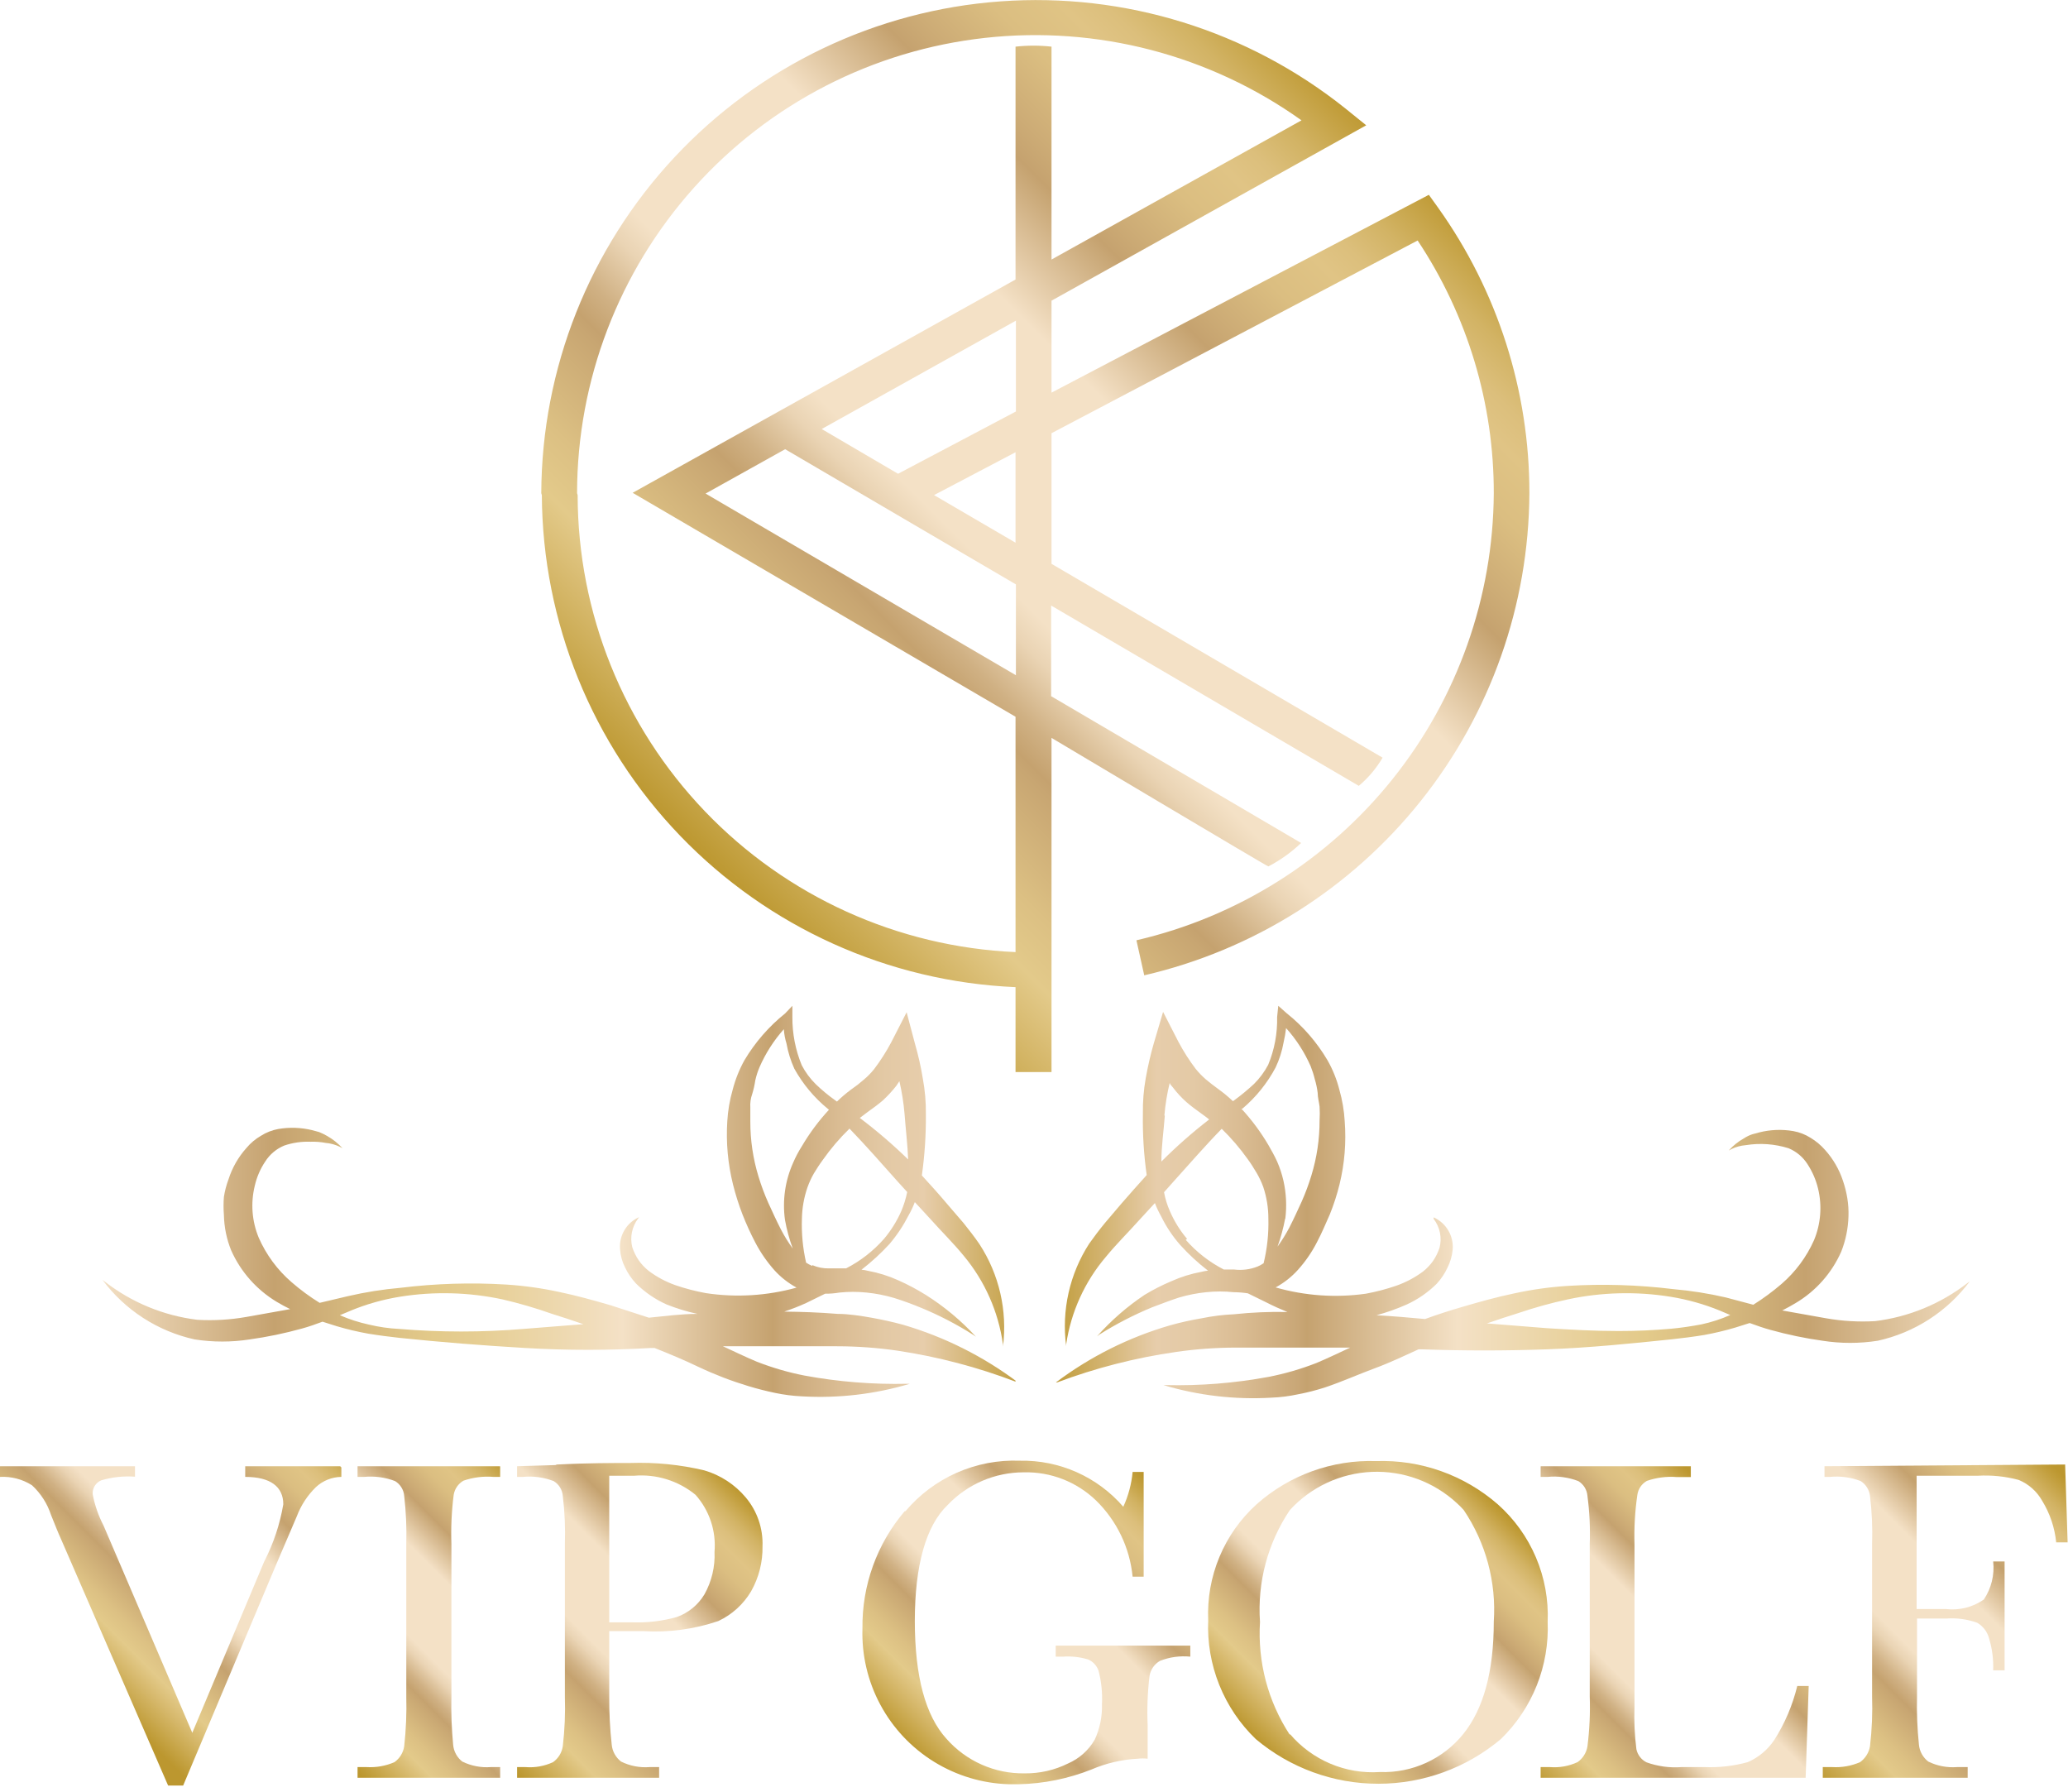
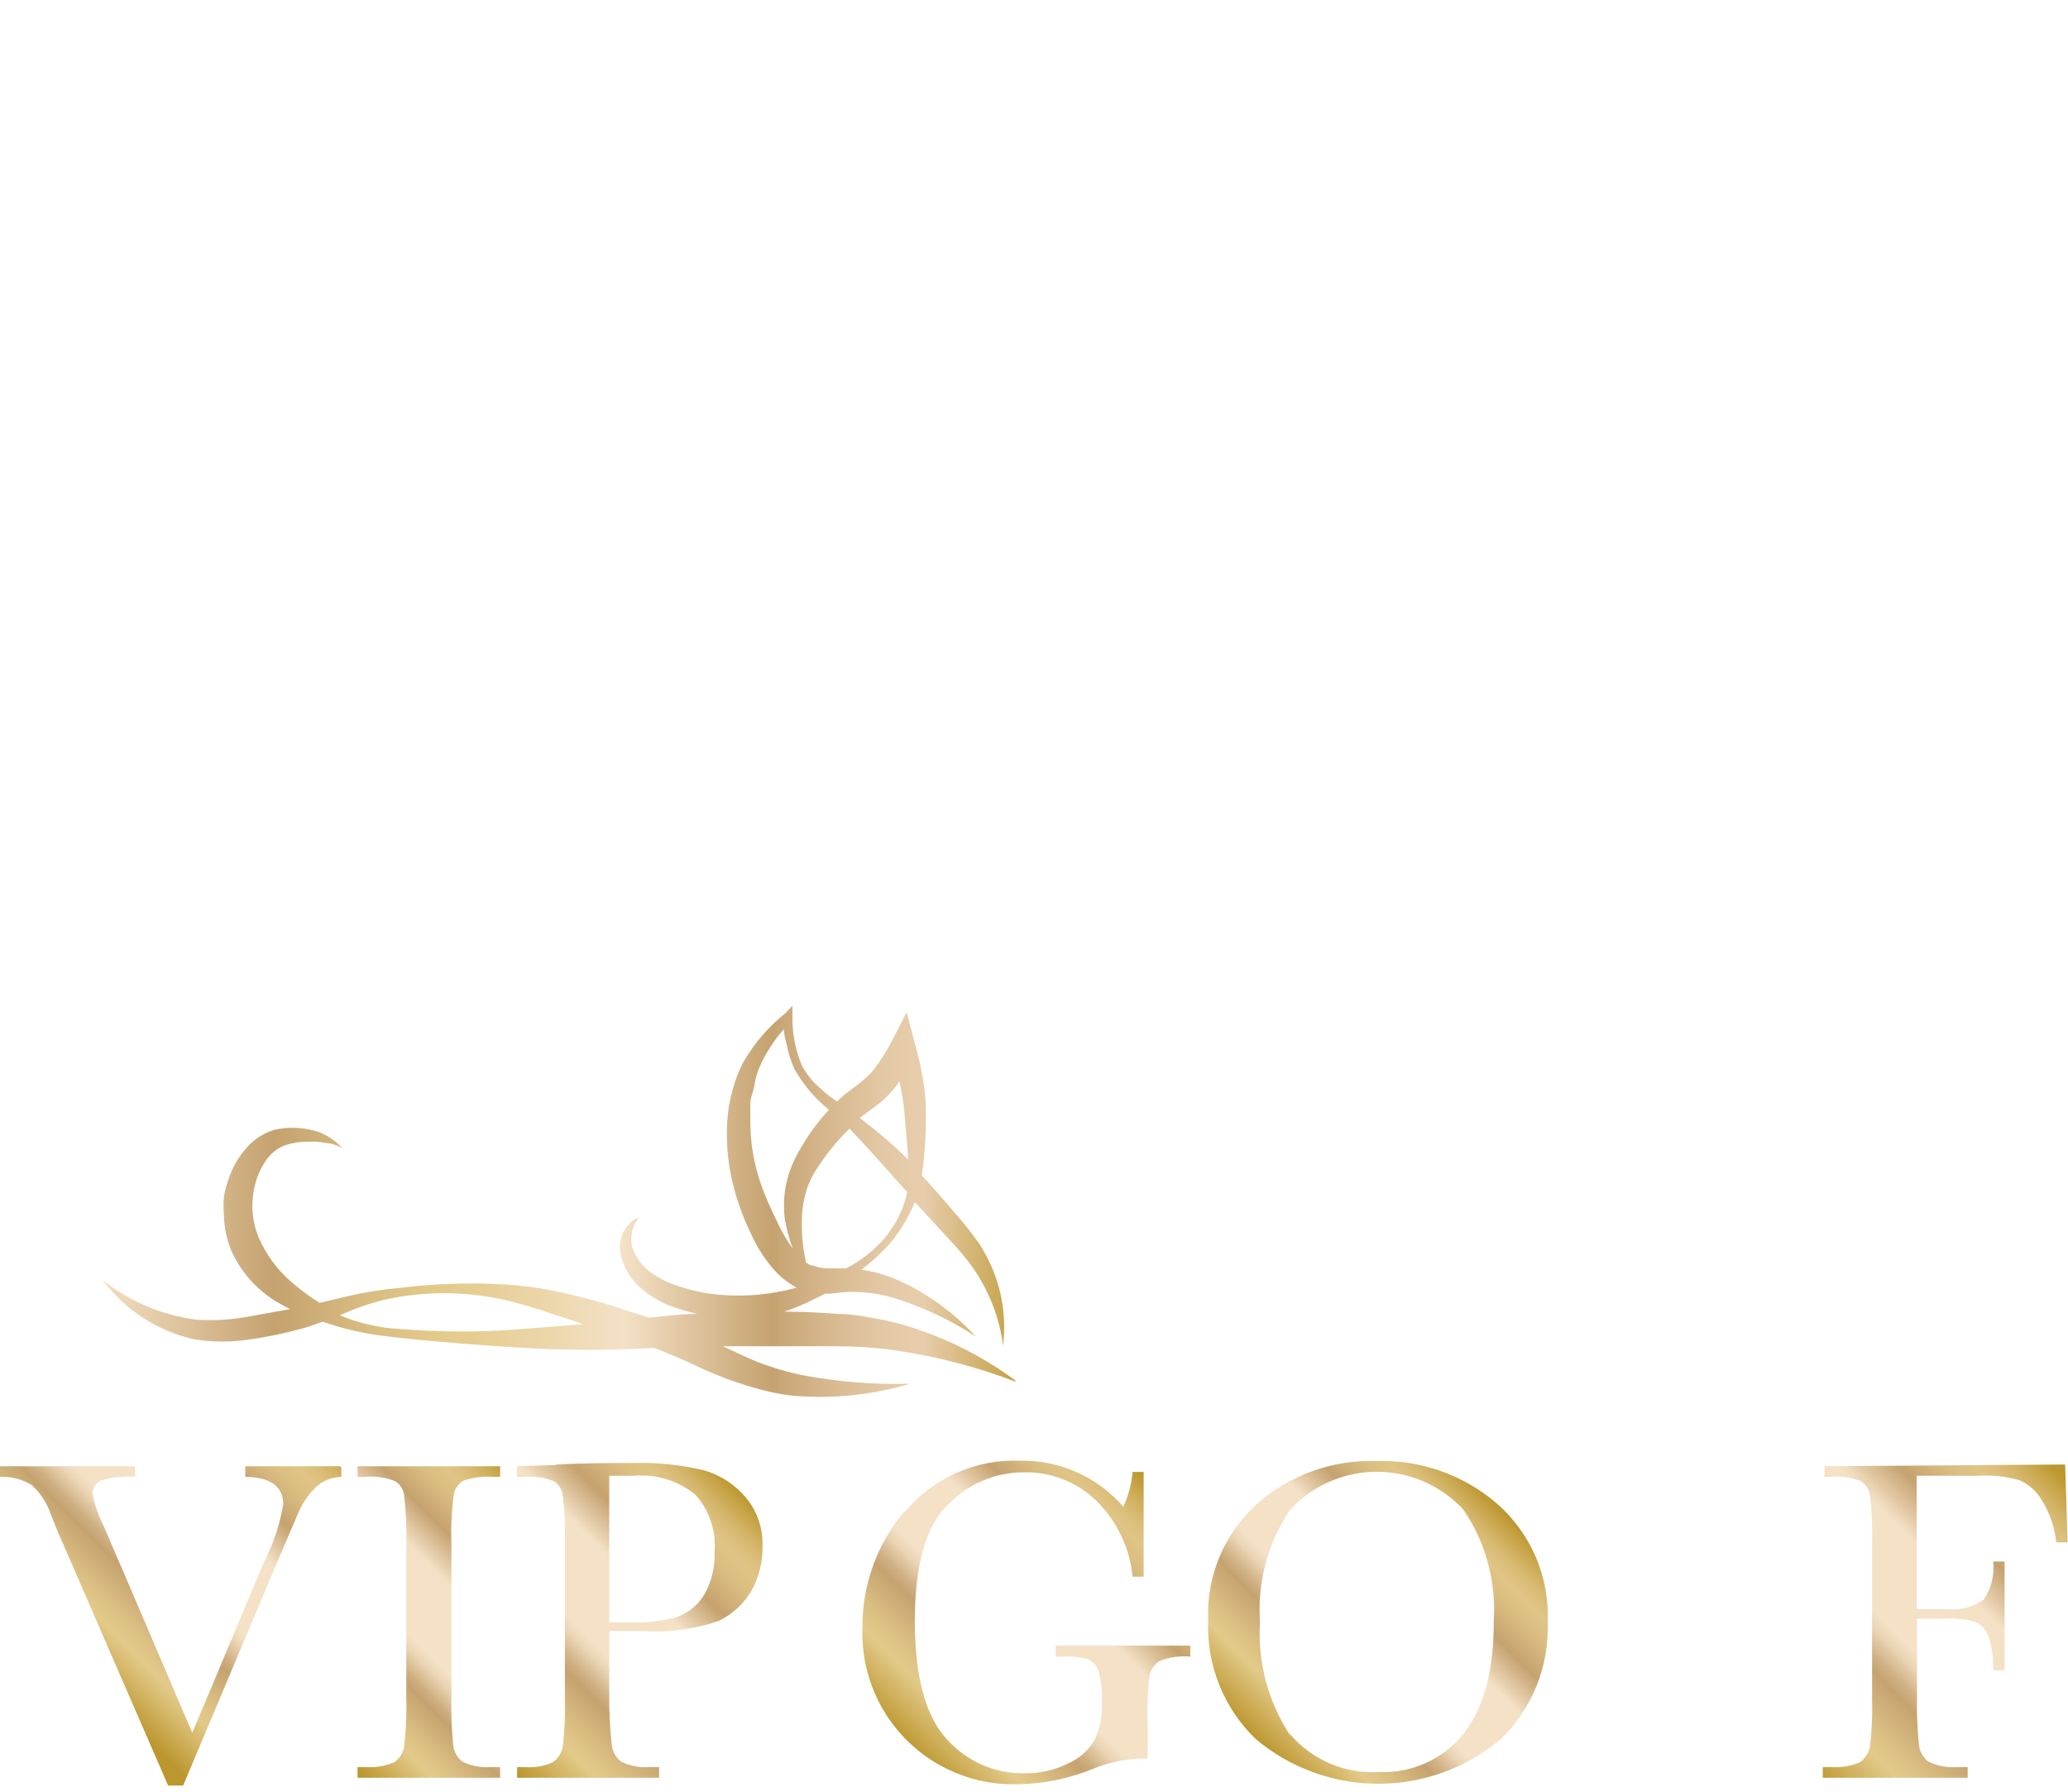
<svg xmlns="http://www.w3.org/2000/svg" xmlns:xlink="http://www.w3.org/1999/xlink" id="a696eafe-06a6-49b4-a864-a1e5bb8bbab3" data-name="a6f603ac-4456-4f34-8005-cf18ff2fde61" viewBox="0 0 108.62 94.11">
  <defs>
    <clipPath id="e03e7cea-30de-444f-9eab-cfdacaebf572">
-       <path d="M49.06,26l4.28-2.25V28.5Zm-12-.08,4.18-2.33,12.12,7.1v4.77Zm6.1-3.39,10.2-5.69v4.77l-6.19,3.27ZM30.31,25.9A24.07,24.07,0,0,1,68.36,6.32L55.23,13.63V2.45a8.53,8.53,0,0,0-1.89,0V14.68L33.23,25.88,53.34,37.64V50a24.06,24.06,0,0,1-23-24m-1.88,0A26,26,0,0,0,53.34,51.84V56.3h1.89V38.75s11.39,6.79,11.39,6.75a7.49,7.49,0,0,0,1.72-1.23L55.21,36.56V31.8l16.16,9.47a5.72,5.72,0,0,0,1.25-1.48L55.23,29.61V22.75L74.46,12.63a23.89,23.89,0,0,1,4,13.27A24.24,24.24,0,0,1,59.69,49.38l.41,1.84A26.13,26.13,0,0,0,80.33,25.9a25.76,25.76,0,0,0-4.8-15l-.48-.67L55.23,20.62V15.79L71.76,6.58,70.67,5.7A26,26,0,0,0,28.43,25.9" fill="none" />
-     </clipPath>
+       </clipPath>
    <linearGradient id="ac285708-cd56-47d6-aa4c-8a23d478fe55" x1="-443.95" y1="-194.22" x2="-443.35" y2="-194.22" gradientTransform="translate(39035.21 17092.39) scale(87.86)" gradientUnits="userSpaceOnUse">
      <stop offset="0" stop-color="#bc972f" />
      <stop offset="0.01" stop-color="#be9a34" />
      <stop offset="0.11" stop-color="#d9bc72" />
      <stop offset="0.15" stop-color="#e3ca8a" />
      <stop offset="0.2" stop-color="#dcc083" />
      <stop offset="0.29" stop-color="#c8a672" />
      <stop offset="0.3" stop-color="#c5a26f" />
      <stop offset="0.33" stop-color="#d0b184" />
      <stop offset="0.38" stop-color="#ead4b4" />
      <stop offset="0.41" stop-color="#f4e1c6" />
      <stop offset="0.61" stop-color="#f4e1c6" />
      <stop offset="0.72" stop-color="#c5a26f" />
      <stop offset="0.75" stop-color="#cdac76" />
      <stop offset="0.81" stop-color="#dbbe81" />
      <stop offset="0.86" stop-color="#e0c485" />
      <stop offset="0.89" stop-color="#dcbf7c" />
      <stop offset="0.93" stop-color="#d2b364" />
      <stop offset="0.98" stop-color="#c29e3c" />
      <stop offset="1" stop-color="#bc972f" />
    </linearGradient>
    <clipPath id="f600193b-2c19-4719-9a85-036d4c0454eb">
      <path d="M18.42,68.83A11.6,11.6,0,0,1,21,68.1a14.64,14.64,0,0,1,5.4.14A24.26,24.26,0,0,1,29,69c.55.17,1.09.35,1.64.54l-3.15.25a39.43,39.43,0,0,1-6.52,0,8.57,8.57,0,0,1-1.6-.23,8.16,8.16,0,0,1-1.52-.49h0l.55-.23m24.26-2.36a2,2,0,0,1-.32-.17A9,9,0,0,1,42.12,64a5.33,5.33,0,0,1,.29-1.64,4.53,4.53,0,0,1,.34-.74c.14-.23.3-.48.47-.71a11.55,11.55,0,0,1,1.4-1.64c.87.9,1.7,1.85,2.53,2.78l.5.55a5.25,5.25,0,0,1-.31,1,6.06,6.06,0,0,1-.9,1.45,6.76,6.76,0,0,1-2,1.56h-.89a2.06,2.06,0,0,1-.88-.17m2.49-7.73.41-.31c.27-.19.54-.39.79-.6a6.66,6.66,0,0,0,.72-.78l.16-.24a12.18,12.18,0,0,1,.27,1.71c.06.81.16,1.61.19,2.4a26.31,26.31,0,0,0-2.54-2.18M41,64.53c-.22-.43-.44-.91-.65-1.37a11.94,11.94,0,0,1-.51-1.37,9.82,9.82,0,0,1-.43-2.89v-.73a1.77,1.77,0,0,1,.1-.72,4.8,4.8,0,0,0,.16-.71,4,4,0,0,1,.22-.69,7.5,7.5,0,0,1,1.28-2,3.3,3.3,0,0,0,.14.75,5.61,5.61,0,0,0,.41,1.32,7.29,7.29,0,0,0,1.76,2.11l.06.05a11.14,11.14,0,0,0-1.42,1.91,6,6,0,0,0-.46.87,5.49,5.49,0,0,0-.43,3,8.88,8.88,0,0,0,.41,1.51,7.93,7.93,0,0,1-.62-1m.22-11.35a9.17,9.17,0,0,0-2.14,2.46,6.6,6.6,0,0,0-.62,1.56,7.59,7.59,0,0,0-.28,1.65,10.88,10.88,0,0,0,.3,3.31A13.26,13.26,0,0,0,39,63.78a15,15,0,0,0,.67,1.47,7.2,7.2,0,0,0,1,1.45,4.37,4.37,0,0,0,1.17.92,11.42,11.42,0,0,1-4.76.29,10.87,10.87,0,0,1-1.61-.42,5.25,5.25,0,0,1-1.4-.75,2.7,2.7,0,0,1-.52-.55,2.77,2.77,0,0,1-.34-.69,1.78,1.78,0,0,1,.3-1.5l.06-.08a1.68,1.68,0,0,0-1,1.7,2.45,2.45,0,0,0,.26.94,3.37,3.37,0,0,0,.57.84A5.46,5.46,0,0,0,35,68.5a10.23,10.23,0,0,0,1.63.5c-.86,0-1.71.12-2.55.2l-2-.65c-.89-.26-1.79-.51-2.7-.7a18.78,18.78,0,0,0-2.78-.39,30.39,30.39,0,0,0-5.56.17,20,20,0,0,0-2.77.44l-1.48.35a11.28,11.28,0,0,1-1.48-1.09A6.57,6.57,0,0,1,13.59,65a4.38,4.38,0,0,1-.21-2.72A3.8,3.8,0,0,1,13.93,61a2.16,2.16,0,0,1,1-.84,3.82,3.82,0,0,1,1.38-.2,3.51,3.51,0,0,1,.79.06,2.14,2.14,0,0,1,.74.2l.15.08a3.31,3.31,0,0,0-.8-.64,3.42,3.42,0,0,0-.43-.21l-.37-.1a4.4,4.4,0,0,0-1.77-.06,2.53,2.53,0,0,0-.92.36,2.83,2.83,0,0,0-.75.63A4.54,4.54,0,0,0,12,61.94a4.6,4.6,0,0,0-.24.92,5.86,5.86,0,0,0,0,.94,5.24,5.24,0,0,0,.38,1.86,6,6,0,0,0,2.4,2.71c.23.14.46.26.7.38l-2.3.41a11.16,11.16,0,0,1-2.58.15,9.88,9.88,0,0,1-4.85-2l-.13-.1a8.25,8.25,0,0,0,4.84,3.13,9.4,9.4,0,0,0,2.9,0,21.15,21.15,0,0,0,2.74-.57c.37-.1.73-.23,1.08-.36l.76.24a15.22,15.22,0,0,0,1.65.39c.55.09,1.1.16,1.64.22,2.2.23,4.39.4,6.59.53a56.06,56.06,0,0,0,6.61,0h.19c.78.31,1.55.63,2.32,1a18.77,18.77,0,0,0,2.6,1q.69.21,1.41.36a8.78,8.78,0,0,0,1.41.18,16.49,16.49,0,0,0,5.67-.66h-.13a26.42,26.42,0,0,1-5.4-.43,14.45,14.45,0,0,1-2.51-.73c-.58-.24-1.17-.53-1.78-.81h6a22.29,22.29,0,0,1,3.16.23,29.88,29.88,0,0,1,6.24,1.64h.06a18.89,18.89,0,0,0-6-3c-.55-.15-1.1-.27-1.66-.37S44.56,69,44,69c-1-.08-1.88-.11-2.81-.12a11.42,11.42,0,0,0,1.15-.45l1-.49a4.22,4.22,0,0,0,.75-.06,6.84,6.84,0,0,1,1.43,0,7.86,7.86,0,0,1,1.43.28c.46.14,1,.34,1.43.52a17.78,17.78,0,0,1,2.74,1.42l.14.1A12.87,12.87,0,0,0,48.62,68a11.53,11.53,0,0,0-1.43-.76,6.83,6.83,0,0,0-1.59-.5,2,2,0,0,0-.35-.06,11.77,11.77,0,0,0,1.47-1.35,7.84,7.84,0,0,0,1-1.5,4.94,4.94,0,0,0,.33-.7l.81.88c.59.66,1.23,1.29,1.76,1.94a9.27,9.27,0,0,1,2.06,4.65v.12a8,8,0,0,0-1.24-5.39c-.26-.38-.55-.75-.83-1.1l-.86-1c-.43-.51-.87-1-1.33-1.5a21.81,21.81,0,0,0,.21-3.23,9.6,9.6,0,0,0-.16-1.86,15.51,15.51,0,0,0-.41-1.82l-.44-1.66-.81,1.58a10.5,10.5,0,0,1-.9,1.41,4,4,0,0,1-.54.55,7,7,0,0,1-.67.52,7.26,7.26,0,0,0-.74.63l-.11-.08a8.81,8.81,0,0,1-1-.83,4,4,0,0,1-.74-1,6.51,6.51,0,0,1-.49-2.53v-.59Z" fill="none" />
    </clipPath>
    <linearGradient id="ff8fec69-de5c-4c26-8b31-d2b054397f97" x1="-440.2" y1="-194.78" x2="-439.61" y2="-194.78" gradientTransform="translate(37078.42 16467.33) scale(84.22)" gradientUnits="userSpaceOnUse">
      <stop offset="0" stop-color="#f4e1c6" />
      <stop offset="0.19" stop-color="#c5a26f" />
      <stop offset="0.27" stop-color="#d5b87e" />
      <stop offset="0.36" stop-color="#e3ca8a" />
      <stop offset="0.41" stop-color="#e6ce94" />
      <stop offset="0.49" stop-color="#edd8ae" />
      <stop offset="0.56" stop-color="#f4e1c6" />
      <stop offset="0.72" stop-color="#c5a26f" />
      <stop offset="0.73" stop-color="#c9a777" />
      <stop offset="0.79" stop-color="#dabc93" />
      <stop offset="0.84" stop-color="#e3c9a5" />
      <stop offset="0.88" stop-color="#e7cdab" />
      <stop offset="1" stop-color="#bc972f" />
    </linearGradient>
    <clipPath id="a8c0fd46-20c2-497f-afe1-9f02fd789d4a">
      <path d="M81.24,69.75,78.1,69.5c.55-.19,1.09-.37,1.64-.54a23.26,23.26,0,0,1,2.6-.72,14.64,14.64,0,0,1,5.4-.14,11.84,11.84,0,0,1,2.6.73l.54.23h0a7.84,7.84,0,0,1-1.51.49c-.53.1-1.06.18-1.6.23-.91.08-1.83.12-2.75.12-1.26,0-2.52-.07-3.78-.15M62.35,65.06a5.75,5.75,0,0,1-.9-1.45,4.45,4.45,0,0,1-.31-1l.49-.55c.84-.93,1.66-1.88,2.54-2.78a11.68,11.68,0,0,1,1.37,1.6c.17.23.32.48.46.71a4.57,4.57,0,0,1,.35.74A5.22,5.22,0,0,1,66.62,64a8.84,8.84,0,0,1-.25,2.34,1.87,1.87,0,0,1-.31.17,2.5,2.5,0,0,1-1.24.16h-.54a6.76,6.76,0,0,1-2-1.56m-1.12-6.54a10.89,10.89,0,0,1,.28-1.71c0,.08.1.16.16.24a5.29,5.29,0,0,0,.72.78c.26.23.55.43.78.6s.28.2.41.31A26.19,26.19,0,0,0,61,61c0-.79.12-1.59.18-2.4M67.51,64a5.84,5.84,0,0,0-.1-2,5.58,5.58,0,0,0-.33-1c-.14-.31-.3-.59-.46-.87a11.14,11.14,0,0,0-1.42-1.91l.06,0A7.39,7.39,0,0,0,67,56.06a5.2,5.2,0,0,0,.42-1.32,6.54,6.54,0,0,0,.13-.75,7.53,7.53,0,0,1,1.29,2,5.05,5.05,0,0,1,.22.69,4.27,4.27,0,0,1,.15.71c0,.24.07.48.1.72a5.93,5.93,0,0,1,0,.73,9.82,9.82,0,0,1-.43,2.89,11.94,11.94,0,0,1-.51,1.37c-.21.46-.43.94-.65,1.37a8.71,8.71,0,0,1-.62,1,9.4,9.4,0,0,0,.4-1.47m-.42-10.59a6.19,6.19,0,0,1-.47,2.51,4.18,4.18,0,0,1-.74,1,11.58,11.58,0,0,1-1,.83l-.11.08A7.36,7.36,0,0,0,64,57.2c-.23-.17-.46-.34-.67-.52a4.59,4.59,0,0,1-.53-.55,10.5,10.5,0,0,1-.9-1.41l-.81-1.58-.49,1.66a17.85,17.85,0,0,0-.42,1.82,9.6,9.6,0,0,0-.15,1.86,20.53,20.53,0,0,0,.2,3.23c-.45.49-.89,1-1.33,1.5l-.85,1c-.29.35-.57.72-.84,1.1A8,8,0,0,0,56,70.7v-.1A9.15,9.15,0,0,1,58.09,66c.53-.65,1.17-1.28,1.76-1.94l.81-.88a4.94,4.94,0,0,0,.33.7,6.76,6.76,0,0,0,1,1.5,11,11,0,0,0,1.46,1.35,2,2,0,0,0-.34.06,6.91,6.91,0,0,0-1.6.5,10.7,10.7,0,0,0-1.39.71,13,13,0,0,0-2.5,2.18l.13-.1a18.35,18.35,0,0,1,2.75-1.42c.47-.18,1-.38,1.43-.52a7.86,7.86,0,0,1,1.43-.28,6.84,6.84,0,0,1,1.43,0,5.36,5.36,0,0,1,.75.06l1,.49c.35.18.71.34,1.08.49a22.09,22.09,0,0,0-2.81.12,10.84,10.84,0,0,0-1.69.21,15.89,15.89,0,0,0-1.66.37,18.58,18.58,0,0,0-6,3h.06A29.88,29.88,0,0,1,61.76,71a22.29,22.29,0,0,1,3.16-.23h6c-.61.28-1.2.57-1.78.81a14.55,14.55,0,0,1-2.52.73,26.32,26.32,0,0,1-5.39.43h-.12a16.41,16.41,0,0,0,5.66.66,8,8,0,0,0,1.42-.18,11.66,11.66,0,0,0,1.41-.36c.92-.31,1.76-.69,2.6-1s1.54-.65,2.31-1h.15c2.2.08,4.41.08,6.61,0s4.39-.3,6.58-.53c.55-.06,1.1-.13,1.65-.22a15.62,15.62,0,0,0,1.64-.39l.76-.24c.36.13.72.26,1.09.36a21.15,21.15,0,0,0,2.74.57,9.4,9.4,0,0,0,2.9,0,8.25,8.25,0,0,0,4.84-3.13l-.13.1a9.88,9.88,0,0,1-4.85,2,11.16,11.16,0,0,1-2.58-.15l-2.3-.41c.24-.12.47-.25.69-.38a5.92,5.92,0,0,0,2.41-2.71,5.46,5.46,0,0,0,.38-1.86,4.9,4.9,0,0,0-.06-.94,5.63,5.63,0,0,0-.23-.92,4.54,4.54,0,0,0-.94-1.62,3.22,3.22,0,0,0-.75-.63,2.53,2.53,0,0,0-.92-.36,4.32,4.32,0,0,0-1.79.07l-.37.1a1.9,1.9,0,0,0-.43.21,3.09,3.09,0,0,0-.8.64l.15-.08a2.09,2.09,0,0,1,.74-.2,4.9,4.9,0,0,1,2.25.16,2.16,2.16,0,0,1,1,.84,4.11,4.11,0,0,1,.55,1.27,4.38,4.38,0,0,1-.21,2.72,6.57,6.57,0,0,1-1.71,2.3,12.27,12.27,0,0,1-1.48,1.09l-1.43-.38a20,20,0,0,0-2.77-.44,30.39,30.39,0,0,0-5.56-.17,18.78,18.78,0,0,0-2.78.39c-.92.19-1.81.44-2.7.7-.69.2-1.37.42-2,.65-.84-.08-1.7-.15-2.55-.2a11,11,0,0,0,1.58-.56,5.46,5.46,0,0,0,1.59-1.1,3.33,3.33,0,0,0,.56-.84,2.66,2.66,0,0,0,.27-.94,1.7,1.7,0,0,0-1-1.7l0,.08a1.76,1.76,0,0,1,.31,1.52,2.77,2.77,0,0,1-.34.69,2.7,2.7,0,0,1-.52.55,5.31,5.31,0,0,1-1.41.75,11.08,11.08,0,0,1-1.6.42A11.42,11.42,0,0,1,67,67.61a4.37,4.37,0,0,0,1.17-.92,6.81,6.81,0,0,0,1-1.45c.26-.49.47-1,.68-1.47a11.62,11.62,0,0,0,.51-1.58,10.56,10.56,0,0,0,.27-3.31,7.59,7.59,0,0,0-.28-1.65,6.22,6.22,0,0,0-.63-1.56,9,9,0,0,0-2.14-2.46l-.44-.39Z" fill="none" />
    </clipPath>
    <linearGradient id="b28442cc-22c1-4c86-a981-7f60291215ab" x1="-444.78" y1="-194.78" x2="-444.19" y2="-194.78" gradientTransform="matrix(-84.22, 0, 0, 84.22, -37354.91, 16467.33)" xlink:href="#ff8fec69-de5c-4c26-8b31-d2b054397f97" />
    <clipPath id="b8e97c2e-d36a-4e80-824d-b1bae8ff204c">
      <path d="M12.88,77v.56c1.32,0,2,.51,2,1.44a10.29,10.29,0,0,1-1,3l-3.78,9L5.44,80.12a6,6,0,0,1-.57-1.64.73.73,0,0,1,.45-.74,5,5,0,0,1,1.77-.19V77H0v.56A2.85,2.85,0,0,1,1.68,78a3.68,3.68,0,0,1,1,1.56c.23.57.4,1,.5,1.21l5.65,13h.79l4.87-11.57,1.1-2.57a4.23,4.23,0,0,1,1-1.53,2,2,0,0,1,1.34-.54V77Z" fill="none" />
    </clipPath>
    <linearGradient id="ab3a406c-4ea8-462c-8cbf-d0f28e086105" x1="-444.66" y1="-186.36" x2="-444.07" y2="-186.36" gradientTransform="translate(13748.34 5845.82) scale(30.91)" xlink:href="#ac285708-cd56-47d6-aa4c-8a23d478fe55" />
    <clipPath id="efa6481d-ebb3-4a59-8b9f-2123f764e368">
      <path d="M18.78,77v.56h.35a3.59,3.59,0,0,1,1.62.22,1,1,0,0,1,.48.78,17.79,17.79,0,0,1,.11,2.53v8a19.14,19.14,0,0,1-.11,2.62,1.25,1.25,0,0,1-.51.83,3.18,3.18,0,0,1-1.46.26h-.48v.56h7.49V92.8h-.48a2.92,2.92,0,0,1-1.51-.29,1.26,1.26,0,0,1-.48-.89,21.47,21.47,0,0,1-.09-2.53v-8a15.94,15.94,0,0,1,.12-2.59,1.06,1.06,0,0,1,.51-.74,3.87,3.87,0,0,1,1.58-.2h.35V77Z" fill="none" />
    </clipPath>
    <linearGradient id="b7f63abd-6f10-47ac-b6ab-87c49bb1fa9a" x1="-444.98" y1="-185.72" x2="-444.39" y2="-185.72" gradientTransform="translate(12727.59 5391.24) scale(28.57)" xlink:href="#ac285708-cd56-47d6-aa4c-8a23d478fe55" />
    <clipPath id="ad04ef41-500f-4b12-bf56-f980084b7ae7">
      <path d="M32,77.5H33.3a4.5,4.5,0,0,1,3.23,1,4,4,0,0,1,1,3A4.18,4.18,0,0,1,37,83.73a2.79,2.79,0,0,1-1.45,1.19,7.69,7.69,0,0,1-2.29.28H32Zm-2.83-.56L27.16,77v.56h.3a3.59,3.59,0,0,1,1.62.22,1,1,0,0,1,.48.78,16.37,16.37,0,0,1,.11,2.53v8a17.67,17.67,0,0,1-.11,2.62,1.25,1.25,0,0,1-.51.83,2.89,2.89,0,0,1-1.45.26h-.44v.56h7.46v-.56h-.5a2.87,2.87,0,0,1-1.5-.29,1.27,1.27,0,0,1-.49-.89A21.47,21.47,0,0,1,32,89.1V85.66h1.8a10.28,10.28,0,0,0,3.93-.53,3.94,3.94,0,0,0,1.72-1.56,4.62,4.62,0,0,0,.6-2.37,3.77,3.77,0,0,0-.88-2.56A4.48,4.48,0,0,0,37,77.22a14.64,14.64,0,0,0-3.9-.39c-.92,0-2.2,0-3.85.08" fill="none" />
    </clipPath>
    <linearGradient id="f3dd2040-95c6-4717-b65a-085ddfc3e5bd" x1="-444.88" y1="-187.17" x2="-444.29" y2="-187.17" gradientTransform="translate(14290.54 6087.6) scale(32.07)" xlink:href="#ac285708-cd56-47d6-aa4c-8a23d478fe55" />
    <clipPath id="f1d45d49-28d3-43fe-b8a3-7f1b0fa7629d">
      <path d="M47.52,79.36a9.3,9.3,0,0,0-2.22,6.16A7.93,7.93,0,0,0,53,93.7h.51a11,11,0,0,0,3.81-.77,7.07,7.07,0,0,1,2.44-.57,2.26,2.26,0,0,1,.52,0V90.62A15.82,15.82,0,0,1,60.38,88a1.12,1.12,0,0,1,.55-.78A3.43,3.43,0,0,1,62.52,87v-.58H55.45V87h.39a3.68,3.68,0,0,1,1.32.15,1,1,0,0,1,.54.59,5.76,5.76,0,0,1,.18,1.76,4.14,4.14,0,0,1-.38,1.86,3,3,0,0,1-1.4,1.25,5,5,0,0,1-2.28.52,5.36,5.36,0,0,1-4.11-1.82c-1.1-1.21-1.66-3.27-1.66-6.18s.58-5,1.72-6.09a5.51,5.51,0,0,1,4-1.72,5.28,5.28,0,0,1,3.8,1.48,6.47,6.47,0,0,1,1.92,4h.58V77.3h-.58A5.62,5.62,0,0,1,59,79.13a7,7,0,0,0-5.44-2.42,7.48,7.48,0,0,0-6,2.65" fill="none" />
    </clipPath>
    <linearGradient id="bd808e01-0a06-415c-94f2-385be6e393f8" x1="-445.25" y1="-187.5" x2="-444.66" y2="-187.5" gradientTransform="translate(14186.16 6040.1) scale(31.76)" xlink:href="#ac285708-cd56-47d6-aa4c-8a23d478fe55" />
    <clipPath id="e4570c33-4271-4b2d-837f-bdb9a43ebd51">
      <path d="M67.75,91.11a9.72,9.72,0,0,1-1.57-5.93,9.36,9.36,0,0,1,1.57-5.88,6.19,6.19,0,0,1,8.76-.37,4.31,4.31,0,0,1,.37.37,9.36,9.36,0,0,1,1.58,5.86q0,3.91-1.6,5.9a5.38,5.38,0,0,1-4.38,2,5.71,5.71,0,0,1-4.73-2M66,79a7.76,7.76,0,0,0-2.54,6.09,8.18,8.18,0,0,0,2.5,6.24,10,10,0,0,0,12.87,0,8.13,8.13,0,0,0,2.46-6.16A7.82,7.82,0,0,0,78.67,79a9.25,9.25,0,0,0-6.39-2.27A9,9,0,0,0,66,79" fill="none" />
    </clipPath>
    <linearGradient id="e20b80c1-a585-4d22-83d1-41e8c54284bd" x1="-445.67" y1="-187.14" x2="-445.08" y2="-187.14" gradientTransform="translate(13478.05 5718.26) scale(30.1)" xlink:href="#ac285708-cd56-47d6-aa4c-8a23d478fe55" />
    <clipPath id="ee6d819c-f6d0-4c5b-9563-9bf45642cd8b">
-       <path d="M80.92,77v.56h.37a3.52,3.52,0,0,1,1.61.22,1,1,0,0,1,.48.78,15.21,15.21,0,0,1,.12,2.53v8a16.42,16.42,0,0,1-.12,2.62,1.26,1.26,0,0,1-.52.83,2.89,2.89,0,0,1-1.45.26h-.49v.56H94.84L95,88.54H94.4a9.37,9.37,0,0,1-1.21,2.84,3.21,3.21,0,0,1-1.39,1.16,7.35,7.35,0,0,1-2.24.26H88.32a4.44,4.44,0,0,1-1.84-.25,1,1,0,0,1-.53-.69,13.75,13.75,0,0,1-.1-2.22V81.1A14.89,14.89,0,0,1,86,78.51a1,1,0,0,1,.5-.74,3.87,3.87,0,0,1,1.58-.2h.73V77Z" fill="none" />
-     </clipPath>
+       </clipPath>
    <linearGradient id="ac174d38-3f75-40ce-8d5d-14e235051bb8" x1="-446" y1="-186.99" x2="-445.41" y2="-186.99" gradientTransform="translate(13019.95 5511.64) scale(29.02)" xlink:href="#ac285708-cd56-47d6-aa4c-8a23d478fe55" />
    <clipPath id="a3afef35-1ae1-4171-91c5-8c21aa900c3a">
      <path d="M95.83,77v.56h.29a3.52,3.52,0,0,1,1.61.22,1.08,1.08,0,0,1,.49.78,16.37,16.37,0,0,1,.11,2.53v8a17.67,17.67,0,0,1-.11,2.62,1.3,1.3,0,0,1-.52.83,3.18,3.18,0,0,1-1.46.26h-.5v.56h7.61V92.8h-.56a2.92,2.92,0,0,1-1.51-.29,1.27,1.27,0,0,1-.49-.89,19.46,19.46,0,0,1-.1-2.53V85h1.53a3.93,3.93,0,0,1,1.63.22,1.35,1.35,0,0,1,.63.84,5.12,5.12,0,0,1,.21,1.66h.6V82h-.6a3,3,0,0,1-.49,2,2.89,2.89,0,0,1-2,.5h-1.53v-7h3.2a6.82,6.82,0,0,1,2.16.22,2.51,2.51,0,0,1,1.23,1.09A5.16,5.16,0,0,1,108,81h.6l-.13-4.09Z" fill="none" />
    </clipPath>
    <linearGradient id="a095e6ec-0b4b-4378-bd05-12088b5af84e" x1="-445.68" y1="-189.01" x2="-445.09" y2="-189.01" gradientTransform="translate(15623.34 6672.08) scale(34.85)" xlink:href="#ac285708-cd56-47d6-aa4c-8a23d478fe55" />
  </defs>
  <g clip-path="url(#e03e7cea-30de-444f-9eab-cfdacaebf572)">
    <rect x="16.11" y="-10.15" width="76.54" height="76.54" transform="translate(-3.95 46.69) rotate(-45)" fill="url(#ac285708-cd56-47d6-aa4c-8a23d478fe55)" />
  </g>
  <g clip-path="url(#f600193b-2c19-4719-9a85-036d4c0454eb)">
    <rect x="5.32" y="52.82" width="48.02" height="20.73" fill="url(#ff8fec69-de5c-4c26-8b31-d2b054397f97)" />
  </g>
  <g clip-path="url(#a8c0fd46-20c2-497f-afe1-9f02fd789d4a)">
-     <rect x="55.42" y="52.82" width="48.02" height="20.73" fill="url(#b28442cc-22c1-4c86-a981-7f60291215ab)" />
-   </g>
+     </g>
  <g clip-path="url(#b8e97c2e-d36a-4e80-824d-b1bae8ff204c)">
    <rect x="-3.31" y="73.15" width="24.5" height="24.5" transform="translate(-57.77 31.33) rotate(-45)" fill="url(#ab3a406c-4ea8-462c-8cbf-d0f28e086105)" />
  </g>
  <g clip-path="url(#efa6481d-ebb3-4a59-8b9f-2123f764e368)">
    <rect x="14.08" y="76.76" width="16.88" height="16.88" transform="translate(-53.65 40.88) rotate(-45)" fill="url(#b7f63abd-6f10-47ac-b6ab-87c49bb1fa9a)" />
  </g>
  <g clip-path="url(#ad04ef41-500f-4b12-bf56-f980084b7ae7)">
    <rect x="23.21" y="74.7" width="20.84" height="20.84" transform="translate(-50.34 48.71) rotate(-45)" fill="url(#f3dd2040-95c6-4717-b65a-085ddfc3e5bd)" />
  </g>
  <g clip-path="url(#f1d45d49-28d3-43fe-b8a3-7f1b0fa7629d)">
    <rect x="41.82" y="73.11" width="24.19" height="24.19" transform="translate(-44.45 63.08) rotate(-45)" fill="url(#bd808e01-0a06-415c-94f2-385be6e393f8)" />
  </g>
  <g clip-path="url(#e4570c33-4271-4b2d-837f-bdb9a43ebd51)">
    <rect x="60" y="72.89" width="24.62" height="24.62" transform="translate(-39.07 76.09) rotate(-45)" fill="url(#e20b80c1-a585-4d22-83d1-41e8c54284bd)" />
  </g>
  <g clip-path="url(#ee6d819c-f6d0-4c5b-9563-9bf45642cd8b)">
    <rect x="77.19" y="74.44" width="21.51" height="21.51" transform="translate(-34.48 87.14) rotate(-45)" fill="url(#ac174d38-3f75-40ce-8d5d-14e235051bb8)" />
  </g>
  <g clip-path="url(#a3afef35-1ae1-4171-91c5-8c21aa900c3a)">
    <rect x="91.82" y="74.86" width="20.68" height="20.68" transform="translate(-30.32 97.19) rotate(-45)" fill="url(#a095e6ec-0b4b-4378-bd05-12088b5af84e)" />
  </g>
</svg>